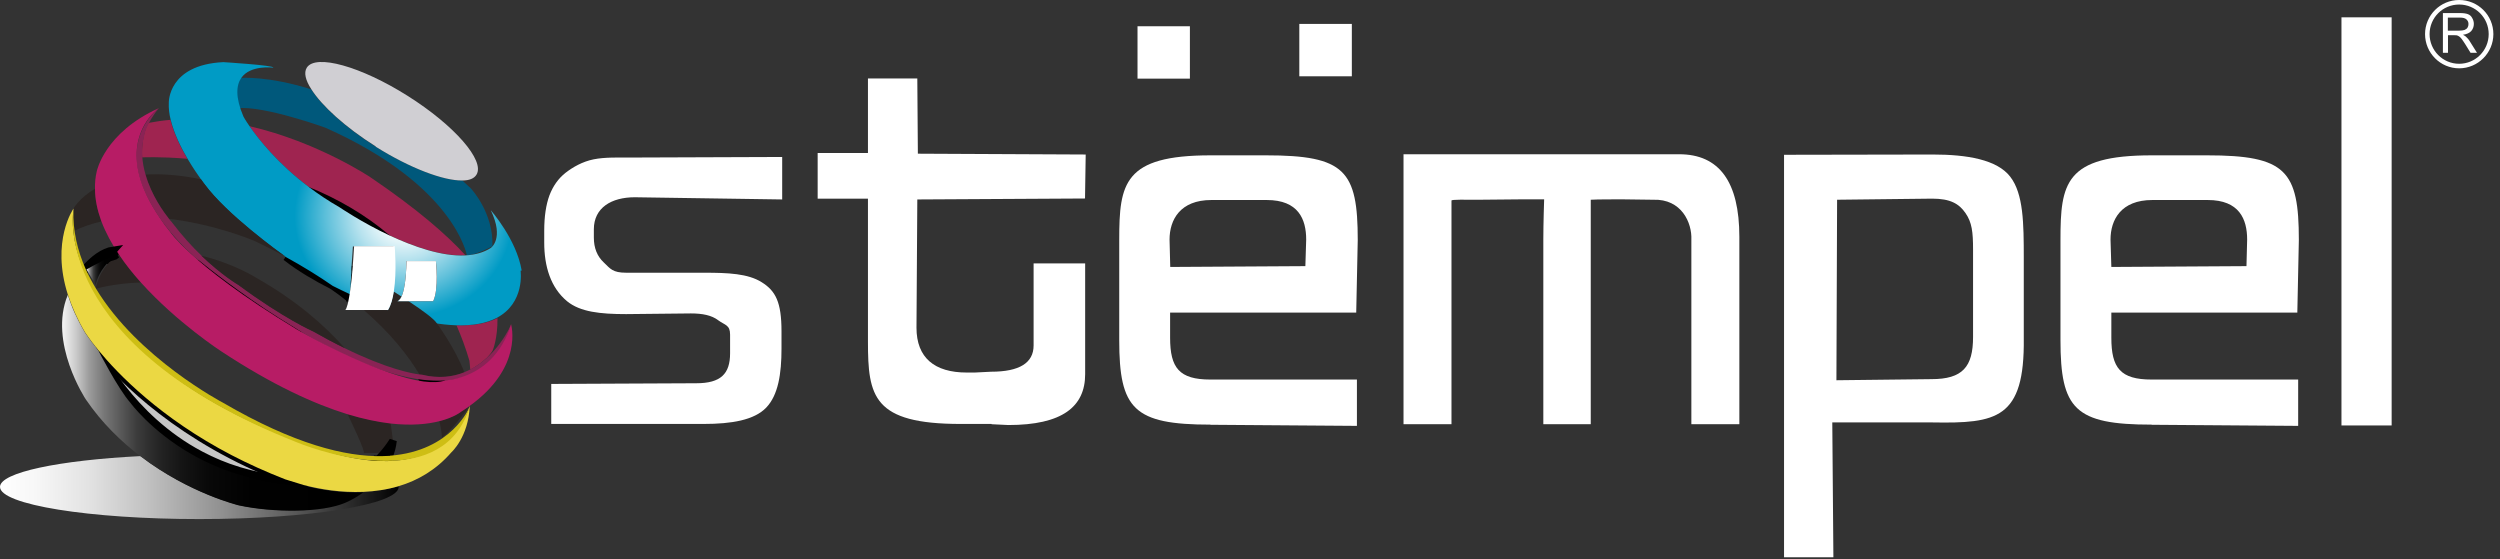
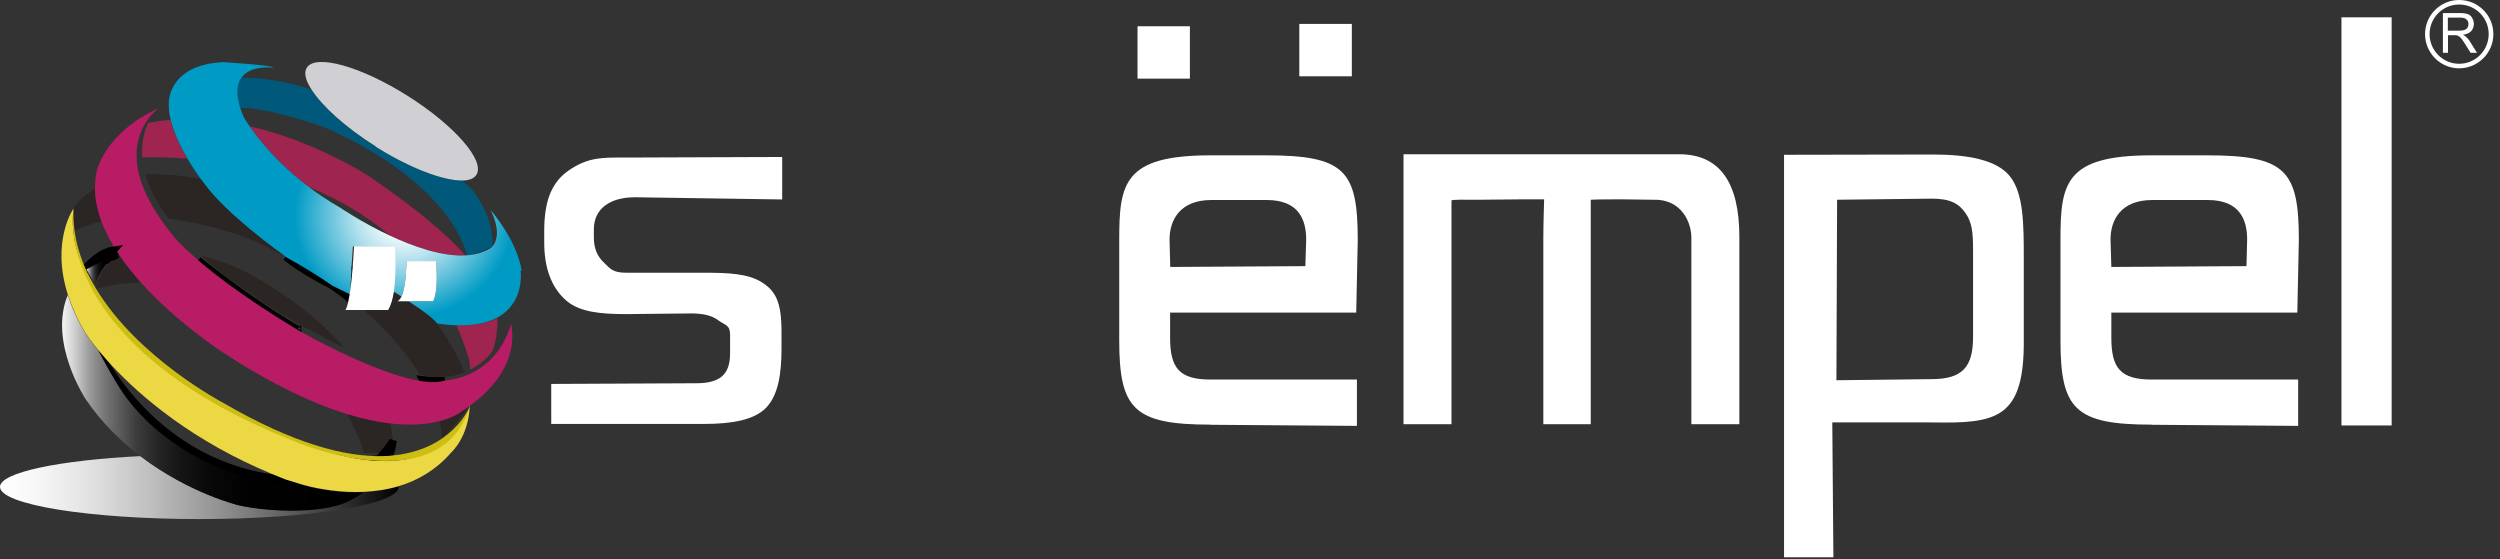
<svg xmlns="http://www.w3.org/2000/svg" width="143" height="32" viewBox="0 0 143 32" fill="none">
  <rect x="0" y="0" width="143" height="32" fill="#333333" stroke="none" />
  <path d="M31.531 24.25V21.961L39.826 21.922C41.234 21.922 41.761 21.38 41.761 20.208V19.139C41.761 18.58 41.47 18.604 41.084 18.321C40.707 18.03 40.172 17.928 39.52 17.928L35.816 17.967C34.322 17.967 33.19 17.841 32.443 17.236C31.492 16.449 31.13 15.231 31.13 13.878V13.194C31.13 12.384 31.232 11.708 31.429 11.173C31.633 10.639 31.94 10.206 32.349 9.884C32.765 9.561 33.324 9.239 33.961 9.113C34.597 8.987 35.313 9.011 36.186 9.011L44.741 8.979V11.409L36.312 11.283C34.975 11.283 33.968 11.881 33.968 13.116V13.587C33.968 14.185 34.157 14.657 34.535 15.011C34.912 15.372 35.038 15.6 35.824 15.6H40.282C41.643 15.6 42.783 15.647 43.569 16.143C44.363 16.638 44.702 17.275 44.702 18.958V19.941C44.702 21.387 44.513 22.598 43.829 23.314C43.145 24.029 41.855 24.25 40.243 24.25H31.531Z" fill="white" />
  <path d="M69.242 24.289C64.846 24.289 64.02 23.393 64.02 19.453V13.713C64.02 10.489 64.28 8.885 69.242 8.885H72.41C76.932 8.885 77.663 9.758 77.663 13.729L77.576 17.881H66.93V19.32C66.93 21.042 67.449 21.71 69.234 21.71H77.616V24.36L69.234 24.297L69.242 24.289ZM74.714 13.705C74.714 12.534 74.266 11.441 72.458 11.441H69.289C67.504 11.441 66.898 12.573 66.898 13.705L66.938 15.27L74.667 15.223L74.714 13.705Z" fill="white" />
  <path d="M93.821 8.823H96.047C98.343 8.823 99.491 10.403 99.491 13.548V24.266H96.746V13.698C96.786 12.77 96.204 11.363 94.553 11.425L92.815 11.402C92.241 11.402 91.36 11.402 90.991 11.425C90.991 11.425 90.991 12.794 90.991 13.698V24.266H88.278V13.698C88.278 12.794 88.325 11.402 88.325 11.402H87.02L84.606 11.425C83.835 11.425 83.025 11.402 83.025 11.473C83.025 11.826 83.025 12.825 83.025 13.729V24.266H80.281V8.823H82.412M85.353 9.279H87.287Z" fill="white" />
  <path d="M104.807 24.163L104.87 31.877H102.047V8.854L110.547 8.838C112.52 8.838 114.235 9.129 114.989 10.112C115.744 11.095 115.76 12.786 115.76 14.751V19.351C115.815 23.967 114.203 24.226 110.539 24.163H104.799H104.807ZM112.859 14.28C112.859 13.265 112.796 12.723 112.426 12.188C112.057 11.653 111.561 11.362 110.515 11.362L105.082 11.425L105.043 21.75L110.476 21.687C112.261 21.687 112.859 20.987 112.859 19.273V14.28Z" fill="white" />
  <path d="M133.932 24.336V0.991H136.802V24.336H133.932Z" fill="white" />
-   <path d="M59.122 15.058V19.76C59.122 20.758 58.312 21.262 56.693 21.262L55.757 21.309H55.293C53.461 21.309 52.423 20.468 52.423 18.745L52.47 11.409L62.063 11.354L62.102 8.838L52.502 8.791L52.47 4.49H49.647V8.752H46.77V11.362H49.647V19.54C49.647 22.677 49.938 24.25 54.955 24.25H56.716V24.265L57.676 24.312C60.758 24.312 62.071 23.267 62.071 21.403V15.066H59.122V15.058Z" fill="white" />
  <path d="M123.073 24.289C118.677 24.289 117.859 23.393 117.859 19.453V13.713C117.859 10.489 118.119 8.885 123.073 8.885H126.241C130.755 8.885 131.494 9.758 131.494 13.729L131.407 17.881H120.769V19.32C120.769 21.042 121.28 21.71 123.073 21.71H131.455V24.36L123.073 24.297V24.289ZM128.537 13.705C128.537 12.534 128.089 11.441 126.281 11.441H123.112C121.319 11.441 120.722 12.573 120.722 13.705L120.769 15.27L128.498 15.223L128.537 13.705Z" fill="white" />
  <path d="M68.062 1.502H65.066V4.498H68.062V1.502Z" fill="white" />
  <path d="M77.325 1.368H74.321V4.364H77.325V1.368Z" fill="white" />
  <path d="M139.734 3.02V0.747H140.717C140.914 0.747 141.063 0.771 141.165 0.81C141.268 0.849 141.354 0.92 141.409 1.03C141.472 1.132 141.504 1.25 141.504 1.368C141.504 1.526 141.449 1.667 141.354 1.777C141.252 1.887 141.095 1.958 140.882 1.989C140.961 2.029 141.016 2.068 141.055 2.1C141.142 2.178 141.228 2.28 141.299 2.406L141.684 3.02H141.315L141.024 2.548C140.937 2.414 140.867 2.304 140.812 2.233C140.757 2.162 140.702 2.107 140.662 2.084C140.615 2.052 140.576 2.037 140.529 2.021C140.497 2.021 140.442 2.013 140.363 2.013H140.025V3.02H139.734ZM140.025 1.754H140.654C140.788 1.754 140.89 1.738 140.969 1.714C141.04 1.683 141.103 1.643 141.142 1.581C141.181 1.518 141.197 1.447 141.197 1.376C141.197 1.266 141.158 1.18 141.079 1.109C141 1.038 140.882 1.007 140.717 1.007H140.017V1.754H140.025Z" fill="white" />
  <path d="M140.663 0C139.586 0 138.713 0.873 138.713 1.95C138.713 3.027 139.586 3.908 140.663 3.908C141.74 3.908 142.621 3.027 142.621 1.95C142.621 0.873 141.748 0 140.663 0ZM140.663 3.648C139.727 3.648 138.972 2.886 138.972 1.95C138.972 1.014 139.727 0.259 140.663 0.259C141.599 0.259 142.353 1.014 142.353 1.95C142.353 2.886 141.599 3.648 140.663 3.648Z" fill="white" />
-   <path d="M5.614 20.043C5.614 20.043 6.754 22.253 7.438 23.023C7.438 23.023 9.695 26.121 14.091 27.261C14.091 27.261 15.616 27.788 17.44 27.772C16.741 27.592 16.308 27.419 16.308 27.419C10.356 25.13 7.006 21.726 5.622 20.035L5.614 20.043Z" fill="#C7C7C7" stroke="black" stroke-width="0.43" />
  <path d="M6.158 14.87L6.149 14.861L6.158 14.87Z" fill="#13110C" stroke="black" stroke-width="0.43" />
  <path d="M6.149 14.861C6.149 14.861 6.126 14.822 6.149 14.775C6.086 14.799 6.039 14.814 6.039 14.814C6.039 14.814 6.11 14.846 6.149 14.861Z" fill="#13110C" stroke="black" stroke-width="0.43" />
  <path d="M6.825 14.594L6.794 14.547C6.794 14.547 6.754 14.563 6.691 14.61C6.762 14.594 6.817 14.586 6.825 14.594Z" fill="#13110C" stroke="black" stroke-width="0.43" />
  <path d="M6.149 14.861C6.149 14.861 6.126 14.822 6.149 14.775C6.086 14.799 6.039 14.814 6.039 14.814C6.039 14.814 6.11 14.846 6.149 14.861Z" fill="#13110C" stroke="black" stroke-width="0.43" />
  <path d="M6.149 14.861C6.149 14.861 6.126 14.822 6.149 14.775C6.086 14.799 6.039 14.814 6.039 14.814C6.039 14.814 6.11 14.846 6.149 14.861Z" fill="#13110C" stroke="black" stroke-width="0.43" />
  <path d="M19.752 28.739C18.423 29.313 15.671 29.329 13.666 28.896C13.666 28.896 10.835 28.22 8.036 26.089C3.381 26.325 0 27.025 0 27.851C0 28.865 5.103 29.691 11.401 29.691C17.7 29.691 22.803 28.865 22.803 27.851C22.803 27.835 22.803 27.811 22.803 27.803C22.127 28.008 21.443 28.11 20.782 28.134C20.491 28.354 20.153 28.566 19.752 28.731V28.739Z" fill="url(#paint0_linear_165_548)" />
  <path d="M17.369 27.756C17.369 27.756 14.247 27.811 11.031 26.019H11.016C11.881 26.506 12.911 26.954 14.082 27.261C14.082 27.261 15.608 27.788 17.432 27.772C17.408 27.772 17.385 27.756 17.361 27.756H17.369Z" fill="#13110C" stroke="black" stroke-width="0.43" />
  <path d="M17.369 27.757C16.709 27.584 16.3 27.426 16.3 27.426C14.421 27.269 12.817 26.734 11.472 26.019C7.383 23.857 5.614 20.043 5.614 20.043C6.967 23.062 9.019 24.902 11.032 26.027C14.248 27.82 17.369 27.765 17.369 27.765V27.757Z" fill="#13110C" stroke="black" stroke-width="0.43" />
  <path d="M16.301 27.426C16.301 27.426 16.71 27.584 17.37 27.756L16.301 27.426Z" fill="#13110C" stroke="black" stroke-width="0.43" />
  <path d="M21.6 26.294C21.6 26.294 21.553 26.341 21.521 26.365C21.742 26.373 21.946 26.381 22.151 26.373C22.158 26.349 22.174 26.325 22.182 26.302C21.985 26.302 21.797 26.302 21.6 26.286V26.294Z" fill="#13110C" stroke="black" stroke-width="0.43" />
  <path d="M26.955 10.796C26.782 10.639 26.616 10.481 26.444 10.324C25.366 10.34 23.456 9.624 21.49 8.39C19.752 7.297 18.4 6.062 17.802 5.111C15.333 4.332 13.792 4.458 13.792 4.458C13.108 4.938 13.572 6.188 13.572 6.188C15.097 6.031 18.612 7.305 18.612 7.305C26.019 10.599 26.703 14.602 26.703 14.602C27.214 14.602 28.166 14.083 28.166 14.083C28.236 12.164 26.947 10.796 26.947 10.796H26.955Z" fill="#00587B" />
  <path d="M21.49 8.39C23.456 9.624 25.366 10.34 26.444 10.324C26.837 10.324 27.12 10.214 27.253 9.994C27.757 9.192 25.995 7.171 23.314 5.481C20.633 3.79 18.054 3.075 17.55 3.869C17.37 4.152 17.472 4.584 17.802 5.095C18.4 6.047 19.752 7.281 21.49 8.374V8.39Z" fill="#D0CFD3" />
-   <path d="M19.438 11.865C19.438 11.865 20.68 12.715 22.285 13.469C20.853 12.251 19.265 11.354 17.677 10.71C18.196 11.111 18.785 11.496 19.43 11.865H19.438Z" fill="#13110C" stroke="black" stroke-width="0.43" />
  <path d="M26.105 18.596C26.389 19.233 26.64 19.917 26.852 20.64L26.9 21.143C26.9 21.143 27.812 20.68 28.181 20.043C28.181 20.043 28.472 19.382 28.456 18.195C27.914 18.47 27.159 18.643 26.113 18.604L26.105 18.596Z" fill="#9F2450" />
  <path d="M10.717 9.082C10.332 8.429 9.939 7.627 9.75 6.856C9.333 6.888 8.917 6.951 8.5 7.029C8.5 7.029 8.067 7.635 8.13 9.003C8.13 9.003 9.145 8.948 10.717 9.082Z" fill="#9F2450" />
  <path d="M26.624 14.602C25.547 13.422 23.849 11.944 21.183 10.136C21.183 10.136 18.164 8.115 14.271 7.218C14.79 7.965 15.883 9.357 17.676 10.702C19.257 11.346 20.853 12.243 22.284 13.461C23.652 14.098 25.272 14.672 26.624 14.602Z" fill="#9F2450" />
-   <path d="M23.251 14.932C23.204 17.228 22.732 17.228 22.732 17.228H24.777C25.115 16.544 24.934 14.932 24.934 14.932H23.251Z" fill="#13110C" stroke="black" stroke-width="0.43" />
  <path d="M20.035 16.583C20.035 16.583 20.035 16.607 20.035 16.615C20.035 16.607 20.035 16.599 20.035 16.583Z" fill="#13110C" stroke="black" stroke-width="0.43" />
  <path d="M20.082 16.174C20.082 16.174 20.082 16.222 20.082 16.246C20.082 16.222 20.082 16.198 20.082 16.174Z" fill="#13110C" stroke="black" stroke-width="0.43" />
  <path d="M20.051 16.45C20.051 16.45 20.051 16.482 20.051 16.497C20.051 16.482 20.051 16.466 20.051 16.45Z" fill="#13110C" stroke="black" stroke-width="0.43" />
  <path d="M20.067 16.308C20.067 16.308 20.067 16.363 20.059 16.386C20.059 16.363 20.059 16.331 20.067 16.308Z" fill="#13110C" stroke="black" stroke-width="0.43" />
  <path d="M20.161 15.364C20.161 15.364 20.161 15.427 20.161 15.451C20.161 15.419 20.161 15.396 20.161 15.364Z" fill="#13110C" stroke="black" stroke-width="0.43" />
  <path d="M20.153 15.521C20.153 15.521 20.153 15.584 20.153 15.608C20.153 15.576 20.153 15.545 20.153 15.521Z" fill="#13110C" stroke="black" stroke-width="0.43" />
  <path d="M20.122 15.86C20.122 15.86 20.122 15.915 20.114 15.946C20.114 15.915 20.114 15.891 20.122 15.86Z" fill="#13110C" stroke="black" stroke-width="0.43" />
  <path d="M20.137 15.64C20.137 15.703 20.129 15.758 20.121 15.813C20.121 15.758 20.129 15.695 20.137 15.64Z" fill="#13110C" stroke="black" stroke-width="0.43" />
  <path d="M20.107 15.986C20.107 16.033 20.099 16.08 20.091 16.127C20.091 16.08 20.099 16.033 20.107 15.986Z" fill="#13110C" stroke="black" stroke-width="0.43" />
  <path d="M20.02 16.693C20.02 16.693 20.02 16.709 20.02 16.726C20.02 16.718 20.02 16.701 20.02 16.693Z" fill="#13110C" stroke="black" stroke-width="0.43" />
  <path d="M16.395 14.727C17.157 15.325 18.101 15.875 19.029 16.347C18.243 15.797 17.354 15.238 16.348 14.696C16.379 14.719 16.395 14.727 16.395 14.727Z" fill="#13110C" stroke="black" stroke-width="0.43" />
  <path d="M20.145 15.608C20.145 15.608 20.145 15.624 20.145 15.641C20.145 15.633 20.145 15.625 20.145 15.608Z" fill="#13110C" stroke="black" stroke-width="0.43" />
  <path d="M20.121 15.812C20.121 15.812 20.121 15.844 20.121 15.86C20.121 15.844 20.121 15.828 20.121 15.812Z" fill="#13110C" stroke="black" stroke-width="0.43" />
  <path d="M20.177 15.231C20.177 15.278 20.177 15.325 20.169 15.365C20.169 15.318 20.169 15.278 20.177 15.231Z" fill="#13110C" stroke="black" stroke-width="0.43" />
  <path d="M20.161 15.451C20.161 15.451 20.161 15.498 20.161 15.514C20.161 15.491 20.161 15.475 20.161 15.451Z" fill="#13110C" stroke="black" stroke-width="0.43" />
  <path d="M20.043 16.497C20.043 16.497 20.043 16.559 20.027 16.583C20.027 16.552 20.027 16.528 20.043 16.497Z" fill="#13110C" stroke="black" stroke-width="0.43" />
  <path d="M20.059 16.387C20.059 16.387 20.059 16.434 20.059 16.451C20.059 16.434 20.059 16.411 20.059 16.387Z" fill="#13110C" stroke="black" stroke-width="0.43" />
  <path d="M20.027 16.615C20.027 16.615 20.02 16.67 20.02 16.693C20.02 16.67 20.02 16.646 20.027 16.615Z" fill="#13110C" stroke="black" stroke-width="0.43" />
  <path d="M20.074 16.237C20.074 16.237 20.074 16.285 20.074 16.309C20.074 16.285 20.074 16.261 20.074 16.237Z" fill="#13110C" stroke="black" stroke-width="0.43" />
  <path d="M20.114 15.946C20.114 15.946 20.114 15.97 20.114 15.986C20.114 15.97 20.114 15.962 20.114 15.946Z" fill="#13110C" stroke="black" stroke-width="0.43" />
  <path d="M20.091 16.119C20.091 16.119 20.091 16.151 20.091 16.167C20.091 16.151 20.091 16.135 20.091 16.119Z" fill="#13110C" stroke="black" stroke-width="0.43" />
  <path d="M19.964 17.039C19.98 16.976 19.988 16.898 20.003 16.819C19.681 16.669 19.359 16.512 19.028 16.347C19.359 16.575 19.673 16.803 19.964 17.039Z" fill="#13110C" stroke="black" stroke-width="0.43" />
  <path d="M20.011 16.725C20.011 16.725 20.003 16.788 19.995 16.811C19.995 16.78 20.003 16.748 20.011 16.725Z" fill="#13110C" stroke="black" stroke-width="0.43" />
  <path d="M29.84 15.475C29.541 13.682 28.071 12.023 28.071 12.023C28.865 13.658 28.071 14.185 28.071 14.185C27.654 14.452 27.159 14.578 26.624 14.61C25.272 14.68 23.652 14.106 22.284 13.47C20.68 12.715 19.437 11.866 19.437 11.866C18.793 11.496 18.203 11.103 17.684 10.71C15.891 9.365 14.798 7.973 14.279 7.226C14.036 6.88 13.925 6.668 13.925 6.668C13.446 5.551 13.517 4.867 13.8 4.458C14.326 3.696 15.632 3.869 15.632 3.869C15.695 3.735 12.77 3.554 12.77 3.554C9.593 3.711 9.656 5.874 9.656 5.874C9.64 6.188 9.679 6.526 9.766 6.865C9.955 7.635 10.348 8.437 10.733 9.09C11.032 9.593 11.323 10.018 11.504 10.269C11.621 10.434 11.7 10.537 11.7 10.537C12.966 12.267 15.946 14.421 16.355 14.704C17.354 15.254 18.242 15.805 19.036 16.355C19.367 16.52 19.689 16.678 20.011 16.827C20.011 16.796 20.019 16.764 20.027 16.741C20.027 16.733 20.027 16.717 20.027 16.709C20.027 16.686 20.027 16.662 20.035 16.631C20.035 16.623 20.035 16.615 20.035 16.599C20.035 16.568 20.035 16.544 20.051 16.512C20.051 16.497 20.051 16.481 20.051 16.465C20.051 16.45 20.051 16.426 20.051 16.402C20.051 16.379 20.051 16.347 20.059 16.324C20.059 16.3 20.059 16.277 20.059 16.253C20.059 16.23 20.059 16.206 20.059 16.182C20.059 16.167 20.059 16.151 20.059 16.135C20.059 16.088 20.066 16.041 20.074 15.994C20.074 15.978 20.074 15.97 20.074 15.954C20.074 15.923 20.074 15.899 20.082 15.868C20.082 15.852 20.082 15.836 20.082 15.821C20.082 15.765 20.09 15.703 20.098 15.648C20.098 15.64 20.098 15.632 20.098 15.616C20.098 15.585 20.098 15.553 20.098 15.53C20.098 15.506 20.098 15.49 20.098 15.467C20.098 15.435 20.098 15.412 20.098 15.38C20.098 15.333 20.098 15.294 20.106 15.247C20.129 14.909 20.161 14.531 20.184 14.099H22.504C22.504 14.099 22.756 16.717 22.127 17.747C22.693 17.959 23.047 18.077 23.047 18.077C24.242 18.415 25.233 18.573 26.042 18.604C27.08 18.643 27.835 18.478 28.386 18.195C30.052 17.346 29.777 15.482 29.777 15.482L29.84 15.475ZM24.776 17.228H22.732C22.732 17.228 23.212 17.228 23.251 14.932H24.934C24.934 14.932 25.114 16.544 24.776 17.228Z" fill="url(#paint1_radial_165_548)" />
  <path d="M24.179 21.733C24.179 21.733 24.21 21.796 24.226 21.82C24.698 21.883 25.107 21.875 25.437 21.773C25.036 21.796 24.611 21.788 24.179 21.733Z" fill="#13110C" stroke="black" stroke-width="0.43" />
  <path d="M5.434 10.795C4.522 11.33 4.199 11.936 4.199 11.936V13.225C4.71 12.973 5.253 12.793 5.803 12.667C5.803 12.651 5.788 12.627 5.78 12.604C5.567 12.006 5.442 11.409 5.434 10.795Z" fill="#2B2523" />
  <path d="M14.578 13.791C15.207 14.09 15.797 14.389 16.348 14.688C15.939 14.397 12.959 12.25 11.693 10.521C11.693 10.521 11.614 10.426 11.496 10.253C10.246 10.002 9.2 9.931 8.319 9.986C8.657 11.173 9.365 12.14 9.664 12.518C12.353 12.832 14.578 13.791 14.578 13.791Z" fill="#2B2523" />
  <path d="M26.561 21.293C26.011 19.87 24.981 18.486 24.981 18.486C24.839 18.258 24.242 17.802 23.369 17.228H22.724C22.724 17.228 22.834 17.228 22.96 16.96C22.819 16.866 22.669 16.772 22.52 16.677C22.457 17.086 22.355 17.464 22.189 17.739H20.814C22.339 19.06 23.337 20.326 23.998 21.427C24.1 21.442 24.147 21.442 24.147 21.442C25.091 21.67 25.893 21.568 26.561 21.301V21.293Z" fill="#2B2523" />
  <path d="M25.131 24.077C25.272 24.674 25.28 25.028 25.28 25.028C25.76 24.737 26.861 23.22 26.861 23.22C26.711 23.33 26.562 23.432 26.397 23.534C26.397 23.534 26.004 23.864 25.139 24.085L25.131 24.077Z" fill="#2B2523" />
  <path d="M17.008 18.856C16.623 18.628 16.261 18.4 15.915 18.18C16.269 18.408 16.631 18.628 17.008 18.856Z" fill="#13110C" stroke="black" stroke-width="0.43" />
  <path d="M15.915 18.187C13.714 16.78 11.952 15.388 11.331 14.885C12.275 15.703 13.729 16.811 15.915 18.187Z" fill="#13110C" stroke="black" stroke-width="0.43" />
  <path d="M17.024 18.864C17.024 18.864 17.008 18.864 17.008 18.848C17.008 18.848 17.016 18.848 17.024 18.848V18.864Z" fill="#13110C" stroke="black" stroke-width="0.43" />
-   <path d="M26.561 21.293C25.893 21.56 25.091 21.663 24.148 21.434C24.148 21.434 24.1 21.434 23.998 21.419C23.558 21.364 22.135 21.104 19.721 19.917C19.17 19.642 18.565 19.327 17.904 18.95C17.904 18.95 16.214 18.203 13.635 16.292C13.635 16.292 12.715 15.765 11.527 14.625C10.993 14.114 10.403 13.469 9.813 12.691C9.813 12.691 9.758 12.636 9.672 12.526C9.373 12.148 8.665 11.181 8.327 9.994C8.123 9.302 8.044 8.539 8.248 7.784C8.248 7.784 8.319 7.116 9.09 6.18C9.09 6.18 7.321 7.462 7.942 9.962C7.942 9.962 8.359 12.203 11.103 14.672C11.103 14.672 11.189 14.743 11.347 14.869C11.968 15.372 13.729 16.772 15.931 18.171C16.277 18.392 16.646 18.612 17.024 18.848C17.024 18.848 17.039 18.848 17.039 18.863C19.335 20.232 21.946 21.466 24.195 21.726C24.627 21.773 25.052 21.788 25.453 21.765C27.191 21.647 28.59 20.735 29.251 18.533C29.251 18.533 28.417 20.546 26.569 21.285L26.561 21.293Z" fill="#8A2355" />
  <path d="M17.904 18.95C18.565 19.328 19.17 19.65 19.721 19.917C18.573 18.612 16.945 17.189 14.688 15.907C14.688 15.907 13.422 15.089 11.52 14.626C12.715 15.766 13.627 16.293 13.627 16.293C16.206 18.203 17.896 18.95 17.896 18.95H17.904Z" fill="#2B2523" />
  <path d="M6.794 14.547C6.794 14.547 5.748 15.137 5.473 16.52C5.473 16.52 6.503 16.206 8.06 16.159C7.604 15.648 7.171 15.113 6.794 14.547Z" fill="#2B2523" />
  <path d="M19.979 23.896C19.979 23.896 20.962 25.925 20.797 25.909H21.662L22.48 25.217L22.346 24.21C21.631 24.132 20.805 23.967 19.869 23.676C19.909 23.747 19.948 23.817 19.979 23.896Z" fill="#2B2523" />
  <path d="M29.234 18.541C28.676 20.358 27.52 21.152 26.632 21.49C25.979 21.742 25.476 21.757 25.476 21.757C25.145 21.875 24.713 21.883 24.226 21.82C23.046 21.663 21.529 21.081 20.184 20.476C18.454 19.697 17.015 18.864 17.015 18.864C13.783 16.914 11.912 15.428 10.882 14.484C10.017 13.698 9.742 13.281 9.742 13.281C9.514 13.006 9.317 12.73 9.144 12.471C8.515 11.551 8.146 10.733 7.965 10.026C7.288 7.399 9.081 6.188 9.081 6.188C5.975 7.588 5.535 9.798 5.535 9.798C5.456 10.128 5.425 10.466 5.433 10.796C5.433 11.402 5.566 12.007 5.779 12.605C5.787 12.628 5.795 12.644 5.802 12.668C6.046 13.312 6.392 13.949 6.801 14.555C7.178 15.121 7.611 15.656 8.067 16.167C10.135 18.463 12.659 20.098 12.659 20.098C15.576 22.017 17.959 23.102 19.869 23.692C20.805 23.975 21.631 24.14 22.346 24.226C23.565 24.36 24.477 24.258 25.13 24.093C26.003 23.872 26.388 23.542 26.388 23.542C26.553 23.44 26.702 23.338 26.852 23.228C29.966 20.995 29.234 18.557 29.234 18.557V18.541Z" fill="#B71C65" />
  <path d="M22.575 14.083H20.255C20.232 14.515 20.2 14.9 20.177 15.231C20.122 15.938 20.059 16.449 20.004 16.811C19.988 16.89 19.98 16.968 19.964 17.031C19.846 17.692 19.752 17.731 19.752 17.731H22.197C22.363 17.464 22.465 17.086 22.528 16.669C22.709 15.506 22.575 14.075 22.575 14.075V14.083Z" fill="url(#paint2_radial_165_548)" />
  <path d="M24.934 14.932H23.251C23.228 16.111 23.094 16.677 22.968 16.96C22.843 17.228 22.732 17.228 22.732 17.228H24.777C25.115 16.544 24.934 14.932 24.934 14.932Z" fill="url(#paint3_radial_165_548)" />
  <path d="M6.055 14.822C6.11 14.791 6.141 14.775 6.141 14.775C6.078 14.799 6.031 14.814 6.031 14.814C6.031 14.814 6.039 14.814 6.055 14.822Z" fill="#13110C" stroke="black" stroke-width="0.43" />
  <path d="M4.947 15.411C4.947 15.411 5.78 14.963 6.055 14.822C6.047 14.822 6.032 14.814 6.032 14.814C6.032 14.814 6.071 14.798 6.142 14.774C6.205 14.625 6.488 14.31 6.488 14.31C5.89 14.397 5.34 14.853 4.899 15.333C4.915 15.356 4.923 15.38 4.939 15.403L4.947 15.411Z" fill="#13110C" stroke="black" stroke-width="0.43" />
  <path d="M21.875 26.019C22.024 26.019 22.166 26.011 22.3 26.003C22.457 25.539 22.48 25.217 22.48 25.217C22.292 25.516 22.087 25.783 21.875 26.019Z" fill="#13110C" stroke="black" stroke-width="0.43" />
  <path d="M6.692 14.547L6.142 14.775C6.252 14.736 6.425 14.681 6.566 14.641C6.645 14.578 6.692 14.547 6.692 14.547Z" fill="#13110C" stroke="black" stroke-width="0.43" />
  <path d="M6.149 14.861C6.149 14.861 6.125 14.822 6.149 14.775C6.149 14.775 6.118 14.791 6.062 14.822C6.086 14.83 6.125 14.846 6.157 14.861H6.149Z" fill="#13110C" stroke="black" stroke-width="0.43" />
  <path d="M17.439 27.772C15.607 27.788 14.09 27.261 14.09 27.261C12.91 26.954 11.888 26.506 11.023 26.019C8.649 24.682 7.446 23.023 7.446 23.023C6.761 22.252 5.621 20.043 5.621 20.043C5.102 19.406 4.859 19.021 4.859 19.021C4.41 18.266 4.096 17.558 3.891 16.905C3.891 16.898 3.891 16.882 3.876 16.874C2.751 19.595 4.906 22.842 4.906 22.842C5.826 24.195 6.934 25.264 8.043 26.105C10.842 28.236 13.673 28.912 13.673 28.912C15.678 29.337 18.43 29.329 19.759 28.755C20.152 28.582 20.498 28.378 20.789 28.157C19.484 28.213 18.281 28 17.447 27.788L17.439 27.772Z" fill="url(#paint4_linear_165_548)" />
  <path d="M6.148 14.861C6.188 14.877 6.18 14.869 6.148 14.861C6.117 14.853 6.078 14.83 6.054 14.822C5.779 14.963 4.953 15.396 4.945 15.412L5.472 16.3C5.629 15.475 6.29 14.861 6.573 14.641C6.431 14.68 6.258 14.743 6.148 14.775C6.133 14.814 6.125 14.846 6.148 14.861Z" fill="url(#paint5_linear_165_548)" />
  <path d="M4.938 15.412H4.947H4.938Z" fill="#13110C" stroke="black" stroke-width="0.43" />
  <path d="M22.158 26.373C21.962 26.373 21.749 26.373 21.529 26.365C20.46 26.302 19.186 26.042 17.669 25.468C17.669 25.468 10.395 23.18 6.857 18.596C6.857 18.596 6.133 17.849 5.441 16.693C5.221 16.324 4.993 15.907 4.805 15.459C4.348 14.405 4.042 13.186 4.207 11.928C4.207 11.928 2.894 13.776 3.885 16.866C3.885 16.882 3.885 16.89 3.9 16.898C4.113 17.55 4.419 18.258 4.867 19.013C4.867 19.013 5.111 19.398 5.63 20.035C6.755 21.403 9.184 23.919 13.249 26.035C14.185 26.522 15.207 26.986 16.316 27.419L17.385 27.749C17.385 27.749 17.433 27.764 17.456 27.764C18.29 27.977 19.493 28.189 20.798 28.134C21.459 28.103 22.143 28.008 22.819 27.804C23.896 27.481 24.942 26.884 25.815 25.877C25.815 25.877 26.805 24.997 26.868 23.212C26.868 23.212 26.106 26.286 22.166 26.373H22.158Z" fill="#EBD843" />
  <path d="M22.3 26.074C22.166 26.082 22.025 26.09 21.875 26.09C19.76 26.137 16.812 25.398 12.762 23.039C12.762 23.039 7.895 20.491 5.497 16.52C5.277 16.159 5.08 15.789 4.907 15.404C4.435 14.342 4.16 13.202 4.199 11.999C4.199 11.999 2.784 19.689 16.969 25.296C16.969 25.296 19.218 26.247 21.608 26.357C21.805 26.357 21.993 26.373 22.19 26.365C24.179 26.341 26.137 25.649 26.861 23.275C26.861 23.275 25.862 25.799 22.308 26.066L22.3 26.074Z" fill="#CEBE14" />
  <defs>
    <linearGradient id="paint0_linear_165_548" x1="0" y1="27.89" x2="22.803" y2="27.89" gradientUnits="userSpaceOnUse">
      <stop stop-color="white" />
      <stop offset="0.09" stop-color="#F7F7F7" />
      <stop offset="0.22" stop-color="#E3E3E3" />
      <stop offset="0.37" stop-color="#C1C1C1" />
      <stop offset="0.55" stop-color="#929292" />
      <stop offset="0.75" stop-color="#565656" />
      <stop offset="0.96" stop-color="#0F0F0F" />
      <stop offset="1" />
    </linearGradient>
    <radialGradient id="paint1_radial_165_548" cx="0" cy="0" r="1" gradientUnits="userSpaceOnUse" gradientTransform="translate(23.094 12.357) scale(6.243 5.806)">
      <stop stop-color="#878787" />
      <stop offset="0.14" stop-color="white" />
      <stop offset="0.23" stop-color="#EAF7FA" />
      <stop offset="0.43" stop-color="#B6E2EE" />
      <stop offset="0.7" stop-color="#62C1DB" />
      <stop offset="1" stop-color="#009BC5" />
    </radialGradient>
    <radialGradient id="paint2_radial_165_548" cx="0" cy="0" r="1" gradientUnits="userSpaceOnUse" gradientTransform="translate(22.858 12.998) scale(1.423 1.423)">
      <stop stop-color="#878787" />
      <stop offset="0.42" stop-color="white" />
      <stop offset="1" stop-color="white" />
    </radialGradient>
    <radialGradient id="paint3_radial_165_548" cx="0" cy="0" r="1" gradientUnits="userSpaceOnUse" gradientTransform="translate(24.046 13.847) scale(1.14 1.14)">
      <stop stop-color="#878787" />
      <stop offset="0.42" stop-color="white" />
      <stop offset="1" stop-color="white" />
    </radialGradient>
    <linearGradient id="paint4_linear_165_548" x1="3.546" y1="23.031" x2="20.781" y2="23.031" gradientUnits="userSpaceOnUse">
      <stop stop-color="#F5F5F5" />
      <stop offset="0.05" stop-color="#C7C7C7" />
      <stop offset="0.09" stop-color="#9C9C9C" />
      <stop offset="0.14" stop-color="#777777" />
      <stop offset="0.2" stop-color="#565656" />
      <stop offset="0.25" stop-color="#3B3B3B" />
      <stop offset="0.32" stop-color="#252525" />
      <stop offset="0.4" stop-color="#141414" />
      <stop offset="0.49" stop-color="#080808" />
      <stop offset="0.63" stop-color="#010101" />
      <stop offset="1" />
    </linearGradient>
    <linearGradient id="paint5_linear_165_548" x1="4.945" y1="15.467" x2="6.573" y2="15.467" gradientUnits="userSpaceOnUse">
      <stop stop-color="#F5F5F5" />
      <stop offset="0.05" stop-color="#C7C7C7" />
      <stop offset="0.09" stop-color="#9C9C9C" />
      <stop offset="0.14" stop-color="#777777" />
      <stop offset="0.2" stop-color="#565656" />
      <stop offset="0.25" stop-color="#3B3B3B" />
      <stop offset="0.32" stop-color="#252525" />
      <stop offset="0.4" stop-color="#141414" />
      <stop offset="0.49" stop-color="#080808" />
      <stop offset="0.63" stop-color="#010101" />
      <stop offset="1" />
    </linearGradient>
  </defs>
</svg>